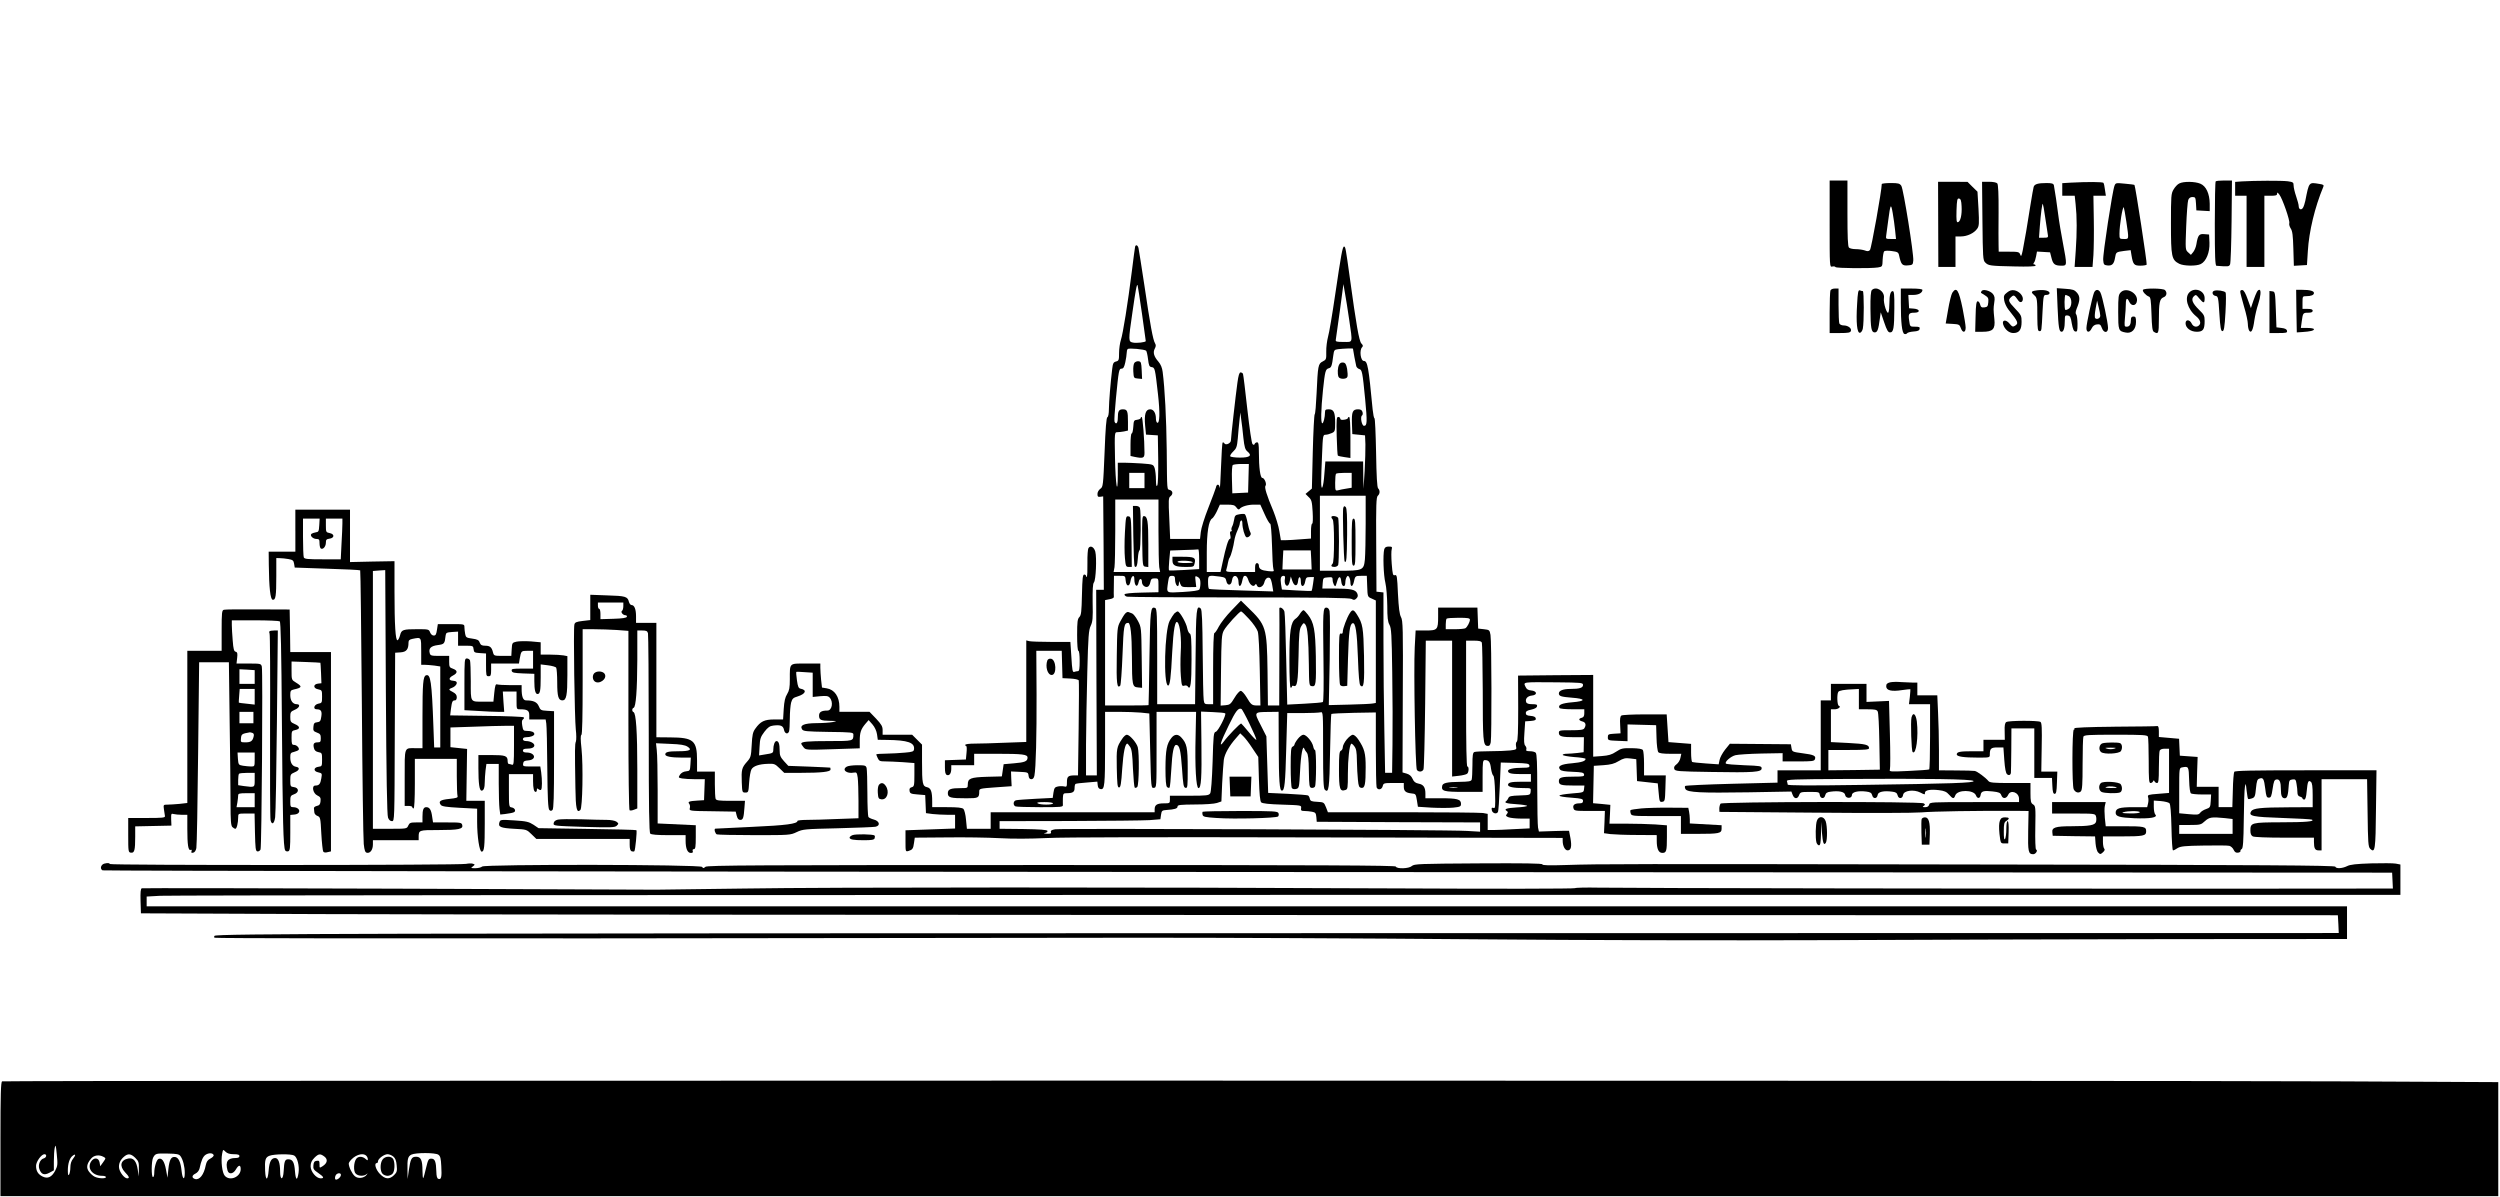
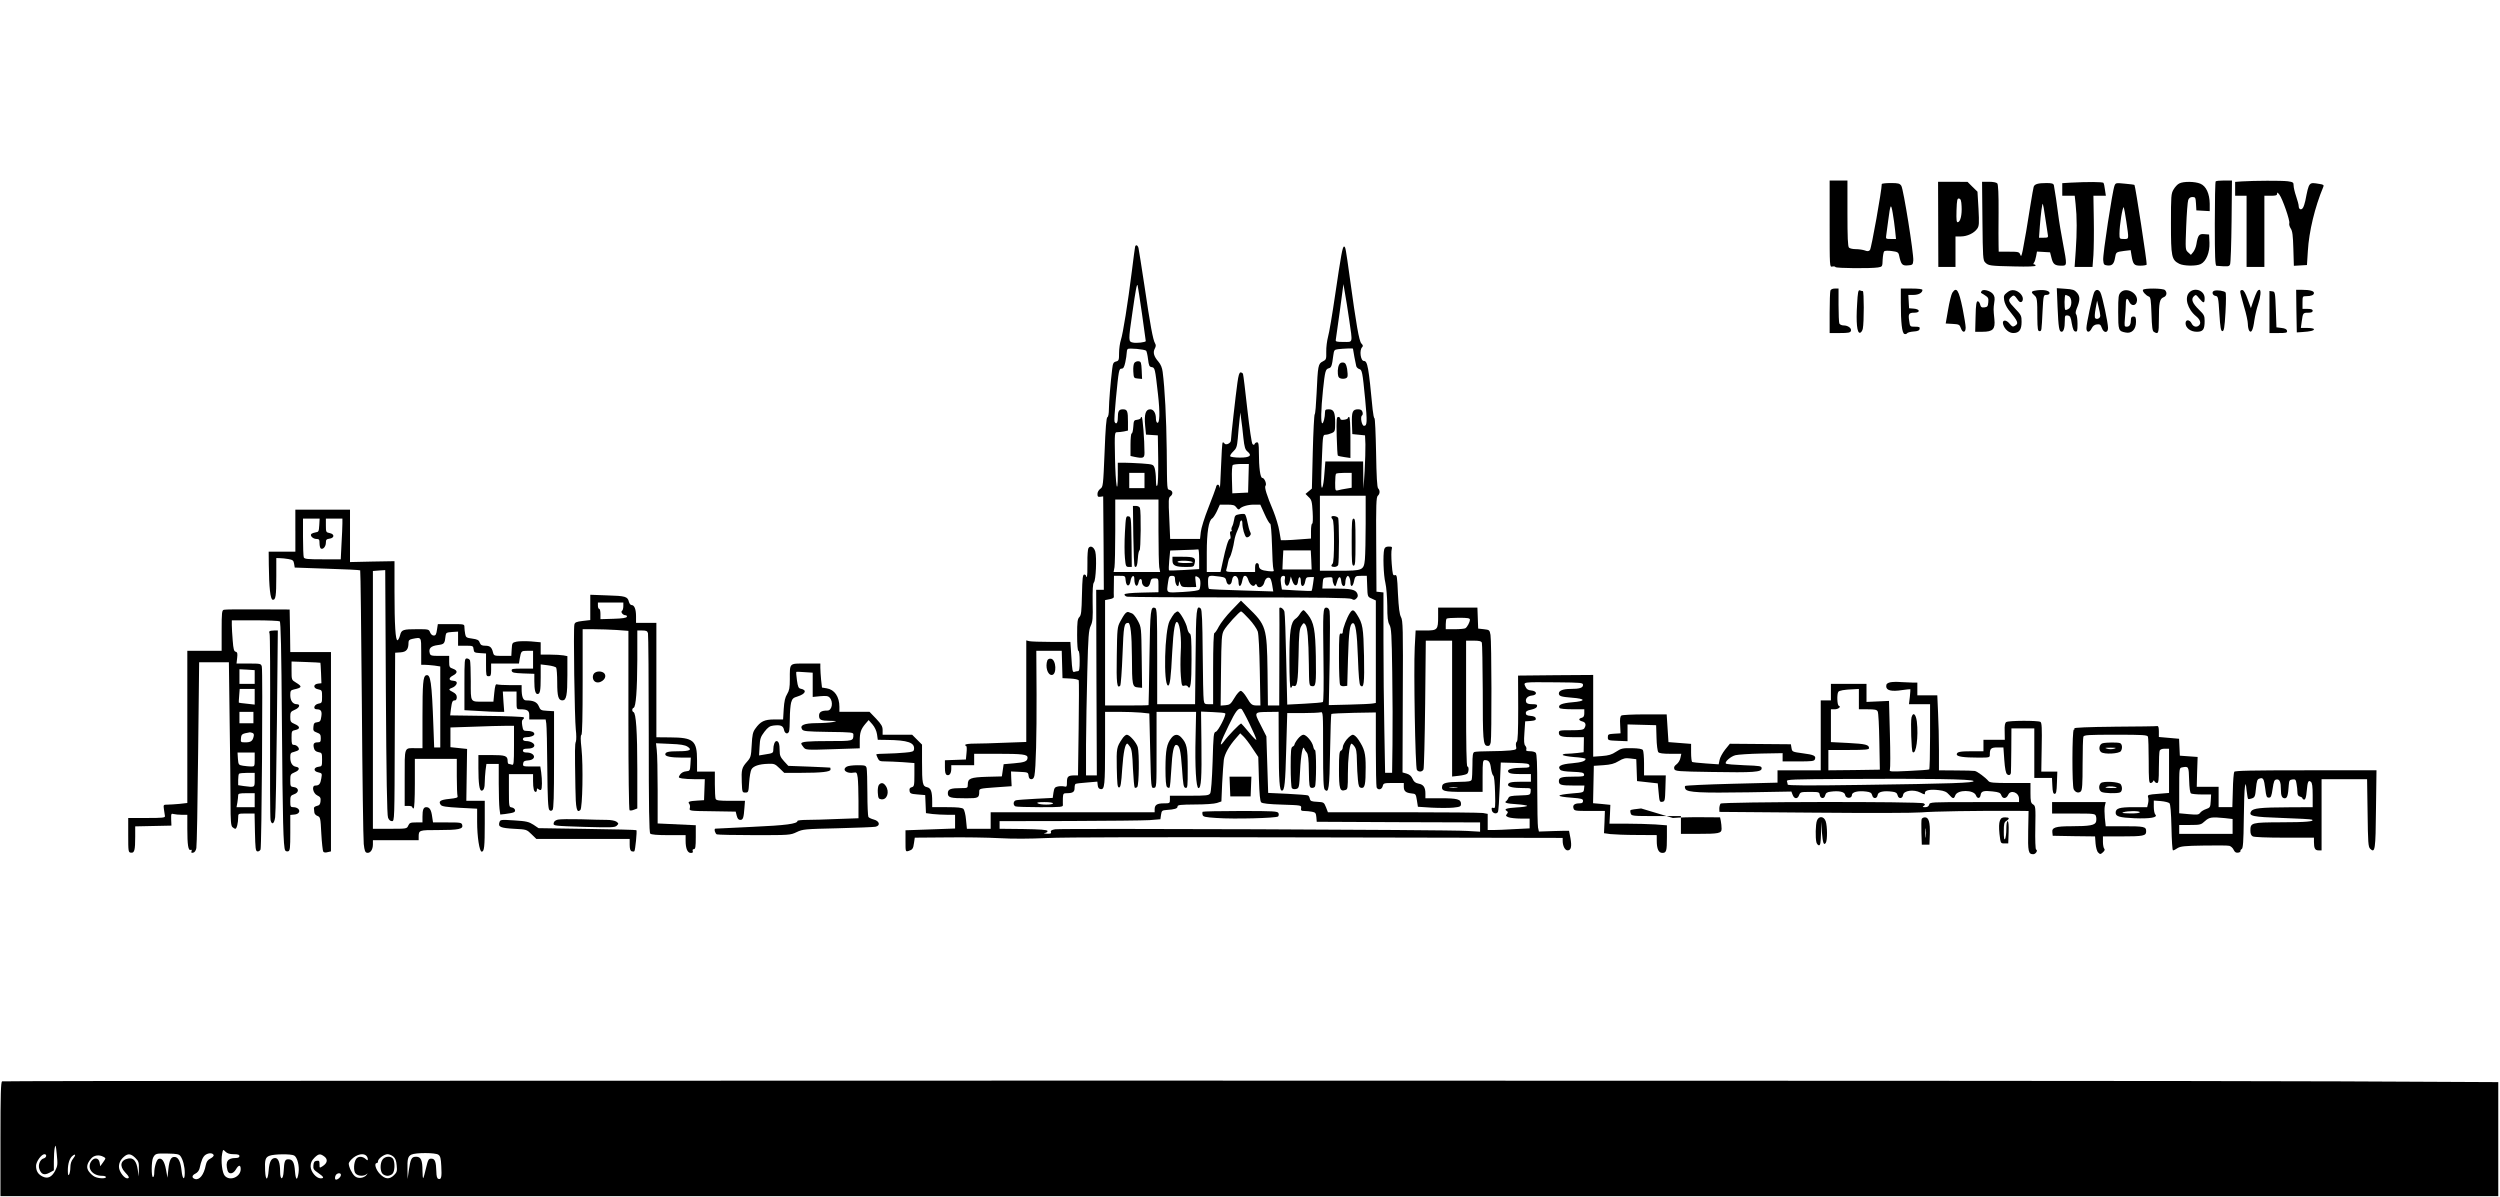
<svg xmlns="http://www.w3.org/2000/svg" version="1.0" width="1474pt" height="706pt" viewBox="0 0 1966 942" preserveAspectRatio="xMidYMid meet">
  <g transform="translate(0,942) scale(0.1,-0.1)" fill="#000000" stroke="none">
    <path d="M14390 7659 c0 -336 0 -341 20 -336 11 3 23 1 26 -4 6 -10 278 -12 334 -3 35 6 35 6 37 62 2 31 7 60 12 65 5 5 32 6 60 2 45 -6 52 -10 57 -33 16 -73 24 -83 68 -80 39 3 41 5 44 39 4 52 -77 560 -94 587 -13 19 -23 22 -84 22 -39 0 -70 -4 -70 -8 0 -48 -82 -509 -93 -519 -10 -11 -20 -11 -41 -3 -15 5 -46 10 -70 10 -23 0 -47 5 -54 12 -9 9 -12 83 -12 270 l0 258 -70 0 -70 0 0 -341z m515 -51 l7 -68 -41 0 c-39 0 -40 1 -36 28 2 15 9 65 15 112 18 137 22 145 36 65 7 -38 15 -100 19 -137z" />
    <path d="M17427 7993 c-4 -3 -7 -154 -7 -335 0 -255 3 -328 13 -329 95 -7 98 -7 107 11 5 9 10 162 12 339 l3 321 -61 0 c-33 0 -64 -3 -67 -7z" />
    <path d="M17633 7993 l-53 -4 0 -55 0 -54 45 0 45 0 0 -280 0 -280 70 0 70 0 0 280 0 280 50 0 c40 0 50 3 50 16 0 13 4 11 18 -7 25 -33 85 -206 78 -225 -3 -8 2 -27 11 -41 14 -21 18 -55 21 -160 l4 -134 52 3 51 3 7 110 c9 154 55 346 122 506 6 13 -1 18 -31 22 -84 14 -81 18 -111 -133 -4 -19 -12 -44 -18 -54 -13 -22 -34 -14 -34 13 0 10 -9 44 -20 76 -11 32 -20 70 -20 85 0 25 -4 28 -46 34 -47 6 -264 5 -361 -1z" />
    <path d="M15244 7655 l1 -335 68 0 67 0 0 120 0 120 43 0 c49 0 104 26 128 61 15 21 16 41 10 157 l-8 134 -39 38 -39 39 -116 1 -116 0 1 -335z m184 143 c4 -68 -9 -122 -29 -126 -11 -2 -13 14 -11 93 3 84 6 96 20 93 13 -2 18 -16 20 -60z" />
    <path d="M15592 7682 c3 -286 4 -310 22 -327 25 -25 36 -27 229 -31 107 -3 167 0 167 6 0 6 -5 10 -11 10 -8 0 -8 4 -2 13 6 6 13 29 17 50 l7 38 52 -3 51 -3 11 -43 c12 -50 26 -62 78 -62 46 0 46 -2 11 185 -14 77 -28 156 -30 175 -12 98 -36 257 -40 273 -4 13 -16 17 -57 17 -68 0 -95 -8 -102 -30 -3 -10 -14 -73 -25 -141 -23 -149 -46 -284 -61 -359 -10 -47 -13 -52 -20 -32 -8 20 -15 22 -89 22 l-80 0 -1 48 c-1 26 -1 143 0 261 1 144 -3 219 -10 228 -7 8 -33 13 -66 13 l-54 0 3 -308z m493 32 c8 -55 17 -114 20 -131 6 -32 5 -33 -31 -33 l-37 0 6 83 c8 107 19 189 24 183 2 -2 11 -48 18 -102z" />
    <path d="M16283 7983 l-63 -4 0 -49 0 -50 49 0 49 0 7 -67 c11 -99 11 -221 1 -365 l-9 -128 71 0 70 0 7 93 c3 50 5 176 3 280 l-3 187 49 0 49 0 -7 46 c-3 25 -8 50 -12 55 -5 9 -125 9 -261 2z" />
    <path d="M17141 7977 c-14 -6 -34 -28 -45 -47 -20 -33 -21 -51 -21 -270 0 -260 5 -284 65 -315 35 -18 135 -20 170 -2 42 21 71 91 68 167 l-3 65 -37 3 c-42 4 -51 -8 -63 -80 -3 -20 -14 -47 -24 -60 l-19 -23 -22 20 c-22 20 -22 22 -15 205 4 101 11 194 16 207 6 15 17 23 33 23 23 0 25 -4 28 -52 l3 -53 53 -3 52 -3 0 58 c-1 79 -28 139 -74 158 -43 18 -132 19 -165 2z" />
    <path d="M16631 7959 c-16 -39 -93 -541 -89 -584 3 -35 6 -40 31 -43 38 -5 54 11 62 59 8 46 7 46 72 55 l51 6 7 -43 c12 -70 20 -79 70 -79 24 0 46 4 49 8 5 8 -89 620 -96 627 -2 2 -35 7 -75 10 -70 7 -73 7 -82 -16z m93 -282 c21 -143 22 -137 -19 -137 -34 0 -35 1 -35 41 0 68 25 218 34 208 2 -2 11 -53 20 -112z" />
    <path d="M8926 7478 c-2 -7 -13 -92 -25 -188 -32 -256 -71 -499 -87 -545 -7 -22 -14 -68 -14 -101 0 -57 -2 -62 -24 -68 -20 -5 -25 -14 -30 -58 -14 -115 -25 -256 -26 -315 0 -37 -5 -63 -12 -65 -8 -3 -15 -87 -22 -276 -11 -264 -12 -272 -33 -287 -14 -10 -23 -27 -23 -41 0 -20 4 -25 23 -22 l22 3 3 -367 2 -368 -30 0 -30 0 2 -730 3 -730 -42 0 -43 0 0 243 c1 133 5 389 10 569 7 284 11 332 27 365 15 32 18 60 15 182 -1 102 1 148 10 159 16 18 23 194 11 242 -10 37 -39 52 -54 28 -5 -7 -9 -59 -8 -116 1 -57 -1 -106 -5 -109 -3 -4 -6 -1 -6 5 0 7 -6 12 -14 12 -12 0 -15 -29 -18 -158 -3 -135 -6 -161 -20 -176 -15 -15 -18 -37 -18 -142 0 -76 4 -124 10 -124 6 0 10 -33 10 -80 0 -62 -3 -80 -14 -80 -8 0 -21 -3 -29 -6 -13 -4 -16 14 -22 115 l-8 121 -151 0 c-83 0 -161 3 -173 6 l-23 6 0 -399 0 -400 -167 -6 c-91 -4 -199 -7 -240 -7 -42 0 -73 -4 -73 -10 0 -5 3 -10 8 -10 4 0 5 -24 2 -52 l-5 -53 -82 -3 -83 -3 0 -55 c0 -41 4 -56 16 -61 20 -7 34 13 34 50 l0 27 90 0 90 0 0 45 0 45 179 0 c204 0 241 -5 241 -30 0 -29 -21 -38 -107 -45 l-81 -7 -7 -48 -7 -48 -117 -3 c-130 -4 -151 -13 -151 -60 0 -28 -2 -29 -49 -29 -86 0 -108 -8 -108 -40 0 -35 20 -40 147 -40 94 0 100 3 100 54 0 22 4 23 128 32 l127 9 -3 58 -2 58 67 -3 c66 -3 68 -4 71 -30 2 -19 9 -28 22 -28 12 0 20 9 24 28 12 60 18 315 17 640 l-2 342 100 0 100 0 3 -107 3 -108 62 -3 c36 -2 63 -8 66 -15 2 -7 2 -177 -1 -379 l-5 -368 -28 0 c-49 0 -59 -9 -59 -52 0 -36 -2 -40 -21 -35 -12 3 -35 3 -50 0 -24 -5 -29 -11 -35 -48 l-6 -42 -136 -7 c-76 -4 -145 -9 -154 -12 -22 -7 -23 -40 -2 -48 9 -3 96 -6 195 -6 164 0 179 1 177 18 -1 9 0 34 0 55 2 34 4 37 31 37 47 0 61 10 61 40 0 16 3 31 8 33 4 3 44 8 89 11 l82 7 3 -28 c2 -20 9 -29 24 -31 30 -4 34 29 34 341 l0 267 108 0 c59 0 137 -3 173 -6 l67 -7 7 -294 c7 -293 7 -294 29 -291 21 3 21 4 21 301 l0 297 156 0 155 0 -4 -194 c-6 -238 4 -406 23 -406 21 0 26 82 23 354 l-3 248 92 -4 c51 -2 95 -6 98 -10 11 -10 -55 -140 -74 -145 -17 -4 -19 -22 -25 -235 -5 -145 -12 -238 -19 -249 -11 -17 -27 -19 -164 -19 l-153 0 0 -30 c0 -29 -1 -30 -48 -30 -53 0 -72 -12 -72 -47 l0 -23 -645 0 -645 0 0 -65 0 -65 -94 0 -93 0 -7 71 c-3 39 -13 77 -20 85 -11 10 -44 14 -130 14 l-116 0 0 44 c0 79 -10 106 -40 113 -36 7 -40 27 -40 200 l0 135 -39 39 -39 39 -116 0 -116 0 0 36 c0 29 -9 45 -51 90 l-52 54 -118 0 -119 0 0 39 c0 80 -38 136 -100 146 l-37 6 -7 61 c-3 34 -6 76 -6 94 l0 34 -114 0 c-133 0 -126 7 -126 -125 0 -64 -4 -87 -21 -115 -16 -25 -23 -57 -27 -117 l-5 -83 -69 0 c-78 0 -109 -15 -150 -73 -19 -26 -24 -49 -28 -128 -5 -91 -7 -98 -38 -133 -40 -45 -44 -62 -40 -161 3 -78 4 -80 28 -80 24 0 25 3 30 80 3 44 11 90 18 102 14 26 59 42 130 44 48 2 55 0 90 -34 l38 -37 129 0 c163 0 235 8 235 26 0 8 -1 15 -2 15 -2 1 -77 4 -166 8 l-164 6 -34 37 c-28 31 -34 46 -34 82 0 53 -8 76 -25 76 -13 0 -25 -30 -25 -67 0 -27 -4 -29 -64 -38 l-48 -8 4 70 c3 62 8 76 38 116 27 35 43 46 70 49 57 7 77 -1 84 -33 6 -31 30 -39 40 -13 3 9 6 55 6 102 0 48 5 104 10 124 9 32 17 39 51 49 64 20 76 51 24 61 -16 3 -22 15 -29 66 -5 34 -7 64 -5 66 2 2 32 1 67 -2 l62 -4 0 -96 0 -95 59 6 c49 4 63 2 75 -12 30 -33 18 -101 -18 -101 -48 0 -66 -12 -66 -40 0 -33 13 -40 88 -41 57 -1 57 -1 17 -10 -22 -4 -79 -8 -126 -8 -97 -1 -132 -16 -113 -48 10 -16 31 -18 208 -21 185 -2 196 -4 196 -21 0 -51 0 -51 -189 -51 -173 0 -221 -5 -221 -20 0 -4 8 -17 18 -29 17 -21 20 -22 230 -15 l212 7 0 58 c0 66 9 92 44 134 l26 30 30 -34 c18 -21 32 -51 36 -78 l6 -43 72 -1 c164 -2 220 -21 213 -74 -2 -17 -12 -21 -72 -26 -38 -4 -105 -7 -147 -8 -43 0 -78 -3 -78 -6 0 -2 5 -16 12 -30 10 -22 18 -25 58 -25 26 0 88 -3 138 -6 l92 -7 0 -92 c0 -85 -2 -93 -21 -98 -15 -4 -20 -12 -17 -29 3 -20 10 -24 63 -28 l60 -5 3 -71 3 -71 52 -7 c29 -3 80 -6 115 -6 l62 0 0 -54 0 -54 -195 -7 -195 -7 0 -85 c0 -83 0 -84 23 -78 32 10 38 18 44 64 l6 41 251 2 c138 2 326 -1 416 -6 105 -6 240 -5 370 1 131 7 900 8 2133 5 l1927 -4 0 -23 c0 -40 18 -75 39 -75 27 0 34 30 22 97 -6 31 -11 57 -11 57 0 1 -53 0 -119 -2 l-118 -4 -7 32 c-3 18 -6 155 -6 304 0 198 -3 275 -12 284 -7 7 -27 12 -46 12 -26 0 -33 4 -28 15 3 8 -1 20 -8 28 -10 10 -12 35 -7 102 l6 90 43 3 c34 3 43 7 40 20 -2 12 -15 18 -41 20 -28 2 -37 8 -37 22 0 14 11 21 42 27 28 6 44 15 46 26 3 14 -4 17 -38 17 -28 0 -43 5 -47 16 -10 26 11 49 46 52 45 5 39 36 -7 40 -24 2 -36 10 -44 28 -18 40 -31 38 245 36 195 -2 207 -3 207 -21 0 -22 -26 -31 -98 -31 -58 0 -92 -13 -92 -35 0 -22 17 -27 103 -34 110 -8 112 -27 3 -36 -83 -7 -116 -21 -101 -45 3 -6 46 -10 101 -10 l94 0 0 -31 c0 -22 -5 -32 -20 -36 -28 -7 -25 -21 5 -29 26 -6 32 -28 15 -54 -7 -12 -31 -15 -105 -15 -90 0 -95 -1 -95 -21 0 -27 23 -34 121 -34 l76 0 -1 -59 -1 -59 -50 -6 c-27 -3 -65 -6 -82 -6 -18 0 -33 -4 -33 -9 0 -5 41 -13 90 -17 50 -3 90 -10 90 -14 0 -18 -31 -28 -107 -35 -88 -7 -116 -23 -93 -50 8 -10 37 -15 98 -17 73 -3 87 -6 90 -20 3 -16 -6 -18 -75 -18 -102 0 -123 -6 -123 -35 0 -30 16 -35 116 -35 l85 0 -3 -27 c-3 -28 -4 -28 -92 -35 -134 -12 -135 -24 -3 -34 76 -6 87 -9 87 -25 0 -14 -7 -19 -27 -19 -40 0 -56 -14 -48 -39 6 -20 13 -21 127 -21 l120 0 -3 -87 -4 -88 50 -7 c28 -3 121 -7 208 -7 l157 -1 0 -44 c0 -64 14 -96 44 -96 32 0 36 15 36 124 l0 93 -92 7 c-50 3 -152 6 -226 6 l-134 0 4 74 3 74 -68 7 -68 6 3 147 3 147 75 5 c57 4 86 11 120 32 37 22 53 26 92 21 l47 -6 3 -86 3 -86 81 -9 82 -9 7 -74 c6 -69 8 -74 28 -71 21 3 22 9 25 106 l3 102 -86 0 -85 0 0 93 c0 50 -4 98 -9 106 -6 9 -33 14 -88 15 -72 1 -83 -2 -123 -28 -34 -23 -59 -30 -112 -34 l-68 -5 0 322 0 321 -296 -2 -295 -3 1 -257 c0 -181 -3 -259 -11 -263 -6 -4 -9 -19 -6 -35 6 -26 4 -28 -46 -34 -29 -3 -100 -6 -159 -6 -58 0 -113 -3 -122 -6 -13 -5 -16 -24 -16 -104 0 -54 -3 -105 -6 -114 -5 -13 -24 -16 -93 -17 -102 -1 -135 -9 -139 -32 -8 -41 13 -47 169 -47 l149 0 0 125 c0 112 2 125 18 125 31 0 42 -15 48 -66 4 -27 12 -52 18 -56 7 -4 12 -57 14 -134 3 -115 2 -126 -13 -120 -13 4 -16 1 -13 -16 3 -25 36 -37 48 -17 5 6 11 97 15 201 l8 189 111 -3 c96 -3 111 -5 114 -20 3 -15 -5 -18 -51 -18 -72 0 -117 -10 -117 -25 0 -19 24 -25 106 -25 l74 0 0 -30 0 -30 -74 0 c-82 0 -106 -6 -106 -25 0 -16 45 -25 122 -25 59 0 59 0 56 -27 -3 -28 -4 -28 -86 -31 -67 -2 -84 -6 -89 -20 -4 -9 -11 -20 -17 -24 -20 -13 2 -20 83 -25 45 -3 81 -9 81 -13 0 -4 -36 -10 -80 -12 -82 -5 -105 -13 -80 -28 11 -7 11 -11 1 -24 -11 -13 -9 -17 14 -26 14 -5 58 -10 96 -10 l69 0 0 -38 0 -39 -122 -6 c-66 -4 -141 -7 -165 -7 l-43 0 0 64 0 63 -37 7 c-21 3 -304 6 -629 6 l-591 0 -15 39 c-16 39 -17 40 -69 43 -45 2 -54 6 -58 23 -2 11 -8 23 -14 27 -5 3 -78 9 -162 13 l-152 7 -7 223 -7 222 -45 89 c-53 103 -54 102 66 103 l75 1 1 -273 c1 -271 6 -347 25 -347 21 0 27 57 34 328 l8 282 121 0 c66 0 130 3 141 6 20 5 20 0 20 -295 0 -227 3 -303 13 -313 32 -32 37 7 42 302 3 158 7 291 10 293 3 3 83 7 178 9 l172 3 0 -287 c0 -157 3 -293 6 -302 10 -25 41 -19 48 9 6 24 9 25 86 25 l80 0 0 -29 c0 -35 15 -48 60 -53 34 -3 35 -5 43 -54 l8 -51 108 -7 c59 -3 135 -3 169 0 56 6 62 9 62 30 0 36 -29 44 -159 44 l-121 0 0 36 c0 50 -15 72 -54 79 -25 5 -37 15 -47 38 -10 22 -24 34 -47 41 l-32 9 2 596 c3 540 1 599 -14 626 -12 23 -18 71 -24 183 -6 138 -8 152 -24 147 -16 -5 -18 5 -25 89 -4 52 -4 104 0 115 5 18 2 21 -23 21 -22 0 -31 -6 -36 -22 -11 -42 -6 -203 9 -263 8 -34 14 -111 15 -180 0 -93 4 -127 17 -150 15 -26 18 -77 22 -375 3 -190 4 -445 2 -567 l-3 -223 -28 0 -27 0 -6 332 c-4 182 -7 501 -7 709 l0 378 -27 3 -28 3 -2 372 c-2 313 0 373 13 383 17 15 18 42 2 58 -8 8 -13 93 -16 282 -3 148 -8 270 -13 270 -4 0 -10 30 -14 68 -32 336 -40 382 -69 382 -26 0 -37 85 -14 108 9 9 8 16 -6 30 -18 20 -40 147 -90 512 -33 239 -35 250 -46 250 -12 0 -23 -62 -70 -380 -22 -151 -47 -300 -56 -330 -8 -30 -15 -83 -14 -117 1 -59 0 -63 -28 -77 -36 -18 -38 -33 -48 -251 -4 -88 -10 -162 -15 -165 -4 -3 -11 -136 -15 -295 l-7 -289 -25 -21 -25 -21 25 -25 c23 -21 26 -35 31 -116 3 -55 2 -93 -4 -93 -5 0 -9 -26 -9 -59 l0 -58 -82 -6 c-46 -4 -99 -7 -119 -7 l-36 0 -12 71 c-6 40 -28 110 -47 158 -53 125 -72 189 -62 199 12 12 -8 62 -25 62 -16 0 -27 80 -27 201 0 62 -3 79 -14 79 -8 0 -16 -6 -19 -12 -3 -10 -8 -10 -17 -2 -7 7 -23 117 -41 275 -16 145 -31 270 -34 277 -2 6 -11 12 -19 12 -10 0 -17 -23 -25 -82 -14 -99 -51 -432 -51 -453 0 -22 -40 -41 -51 -24 -4 7 -11 11 -14 7 -4 -3 -9 -91 -13 -195 -4 -103 -8 -175 -10 -160 -4 31 -25 32 -30 1 -2 -10 -29 -81 -59 -158 -31 -78 -57 -162 -60 -192 l-6 -54 -117 0 -118 0 -7 162 c-7 143 -6 163 9 173 22 17 20 42 -4 50 -24 8 -22 -18 -25 315 -3 249 -15 483 -32 614 -4 32 -15 59 -33 80 -36 41 -45 73 -29 103 10 18 10 29 2 42 -16 26 -38 144 -83 451 -23 151 -44 285 -47 298 -6 24 -22 30 -27 10z m54 -524 c16 -117 30 -214 30 -217 0 -10 -72 -18 -101 -12 -36 8 -37 11 -4 237 26 181 35 230 41 213 2 -5 17 -105 34 -221z m1630 -47 c28 -193 32 -177 -44 -177 -56 0 -64 2 -61 18 2 9 16 112 32 227 l28 210 12 -70 c7 -38 22 -132 33 -208z m-1597 -246 c4 -4 11 -34 15 -67 6 -50 10 -59 28 -62 26 -4 27 -8 50 -212 17 -149 14 -237 -7 -225 -5 4 -9 17 -9 30 0 45 -18 75 -45 75 -36 0 -48 -38 -40 -127 l7 -72 46 -3 47 -3 3 -188 c1 -111 -2 -195 -7 -205 -8 -13 -10 -1 -11 44 0 34 -5 75 -10 91 -11 30 -12 30 -102 37 -50 3 -113 6 -140 6 l-48 0 0 -97 c-1 -180 -18 -74 -22 135 -4 201 -3 202 18 202 12 0 36 3 53 6 l31 7 0 67 c0 87 -5 100 -40 100 -32 0 -40 -14 -40 -71 0 -38 -15 -53 -26 -25 -3 8 2 88 11 178 22 227 24 238 45 238 14 0 21 13 29 50 6 28 11 61 11 74 0 12 3 26 8 30 8 10 134 -2 145 -13z m1627 16 c0 -8 22 -124 26 -138 3 -9 13 -19 23 -22 23 -6 26 -22 47 -238 17 -178 16 -209 -9 -209 -18 0 -31 71 -16 81 6 4 8 16 4 28 -4 15 -15 21 -34 21 -44 0 -52 -19 -49 -112 l3 -83 50 -5 50 -5 3 -70 c1 -38 -2 -133 -6 -210 l-9 -140 -2 108 -1 107 -149 0 -148 0 -8 -100 c-7 -106 -25 -147 -25 -58 0 29 3 124 7 211 6 152 7 157 28 157 11 0 33 6 48 13 25 11 27 16 27 80 0 84 -11 107 -50 107 -25 0 -30 -4 -30 -24 0 -38 -12 -86 -21 -86 -13 0 -11 105 5 260 16 152 20 166 46 173 20 5 25 19 35 99 6 44 8 47 38 51 43 5 117 8 117 4z m-862 -702 c8 -73 14 -92 32 -107 39 -32 19 -48 -59 -48 -38 0 -73 5 -76 10 -4 6 7 23 23 38 25 24 30 37 36 102 3 41 9 104 13 140 l7 65 7 -55 c5 -30 12 -95 17 -145z m40 -317 l-3 -113 -62 -3 -62 -3 -3 108 c-2 64 1 111 7 115 6 4 36 8 68 8 l58 0 -3 -112z m-818 -18 l0 -60 -60 0 -60 0 0 60 0 60 60 0 60 0 0 -60z m1630 1 l0 -58 -42 -7 c-24 -4 -53 -9 -65 -13 -22 -5 -23 -3 -23 59 0 36 3 68 7 71 3 4 33 7 65 7 l58 0 0 -59z m110 -338 c0 -120 -3 -247 -6 -283 -9 -87 -15 -90 -206 -90 l-148 0 0 295 0 295 180 0 180 0 0 -217z m-1630 -60 c0 -137 3 -265 6 -285 l7 -38 -183 0 -183 0 7 38 c3 20 6 148 6 285 l0 247 170 0 170 0 0 -247z m613 185 c10 -15 19 -19 24 -13 15 20 65 35 114 35 l50 0 34 -75 c18 -41 38 -75 44 -75 5 0 11 -69 14 -167 2 -93 7 -178 11 -189 7 -21 5 -21 -41 -17 -55 6 -73 17 -73 44 0 11 -7 19 -15 19 -10 0 -15 -11 -15 -35 l0 -35 -116 0 c-116 0 -116 0 -109 23 4 12 9 36 12 52 3 17 9 35 14 40 9 13 29 85 36 135 3 19 13 53 24 76 10 22 19 48 19 57 0 9 5 19 10 22 6 4 10 -6 10 -22 0 -38 18 -101 31 -109 6 -3 18 0 26 9 11 11 12 19 4 33 -6 11 -15 45 -21 76 -6 32 -15 60 -21 63 -5 3 -24 3 -44 -1 -30 -5 -35 -10 -40 -43 -3 -20 -10 -44 -16 -54 -5 -10 -7 -22 -4 -27 4 -6 1 -10 -5 -10 -8 0 -9 -10 -5 -30 4 -18 3 -30 -4 -30 -11 0 -31 -64 -56 -182 l-17 -78 -54 0 -54 0 0 153 c0 158 15 253 42 268 8 4 25 31 38 58 l23 51 57 0 c48 0 60 -4 73 -22z m-293 -407 l0 -78 -116 -7 c-64 -4 -118 -5 -121 -3 -3 3 -2 39 2 81 l7 75 107 4 c58 1 109 4 114 5 4 1 7 -33 7 -77z m882 -6 l3 -75 -115 0 -115 0 3 75 4 75 108 0 108 0 4 -75z m-1460 -162 c4 -50 31 -52 38 -4 6 41 30 55 30 18 0 -58 24 -76 34 -26 6 32 26 32 26 0 0 -24 25 -45 45 -37 9 3 18 19 21 36 5 25 11 30 35 30 28 0 29 -1 29 -55 l0 -54 -132 -3 c-86 -2 -133 -7 -135 -14 -2 -6 6 -14 19 -18 13 -3 411 -6 886 -6 665 0 867 -3 882 -12 16 -10 23 -10 37 4 13 14 14 22 6 41 -14 29 -50 37 -181 37 l-93 0 3 43 c3 41 4 42 41 45 33 3 37 1 37 -20 0 -23 16 -56 23 -48 2 3 8 20 13 38 12 43 28 42 32 -3 4 -43 32 -50 32 -7 0 15 5 34 10 42 9 13 11 13 20 0 5 -8 10 -27 10 -42 0 -16 4 -28 10 -28 5 0 12 12 16 28 11 51 12 52 58 52 l45 0 3 -82 c3 -83 3 -83 36 -97 l32 -15 0 -403 0 -403 -22 -4 c-13 -3 -96 -7 -185 -9 l-163 -4 7 356 c3 196 3 369 -1 384 -4 17 -13 27 -25 27 -27 0 -28 -27 -23 -406 3 -213 1 -333 -5 -337 -6 -4 -71 -9 -145 -13 l-135 -7 -8 352 c-4 193 -10 364 -14 379 -7 27 -44 46 -40 20 1 -7 1 -181 0 -385 l-1 -373 -44 0 -45 0 -3 273 c-5 342 -10 359 -158 502 l-51 50 -74 -77 c-41 -42 -85 -99 -100 -127 -14 -28 -30 -51 -35 -51 -6 0 -10 -103 -10 -280 l0 -280 -35 0 c-31 0 -35 3 -39 33 -3 17 -7 184 -8 369 -2 253 -6 340 -15 350 -34 33 -38 -4 -41 -382 l-4 -370 -149 0 -149 0 0 375 c0 332 -2 376 -16 382 -36 14 -39 -9 -45 -390 -3 -205 -6 -373 -7 -374 -1 -2 -78 -3 -172 -3 l-170 0 0 415 0 414 35 7 c20 3 35 11 34 18 -1 6 -1 46 0 89 l1 77 44 0 c44 0 45 0 48 -37z m388 13 c0 -50 29 -81 31 -33 1 20 1 20 10 -5 10 -25 14 -27 68 -27 l58 1 -5 45 c-5 44 -4 45 17 34 16 -9 21 -21 21 -49 0 -20 -4 -43 -8 -49 -5 -9 -50 -15 -130 -20 -138 -7 -129 -14 -116 81 6 40 10 46 30 46 19 0 24 -5 24 -24z m353 18 c40 -6 46 -10 51 -36 8 -39 40 -35 44 5 7 56 52 43 52 -15 0 -16 4 -28 10 -28 5 0 12 12 16 28 10 46 13 52 27 52 8 0 18 -14 23 -31 11 -38 40 -61 53 -41 7 11 10 10 15 -3 10 -28 49 -14 58 21 8 33 27 47 45 36 6 -4 14 -29 18 -56 l8 -49 -249 8 c-137 4 -252 9 -256 12 -5 2 -8 26 -8 54 0 55 1 55 93 43z m511 -21 c-5 -31 8 -59 24 -49 5 3 13 20 16 38 l7 33 12 -35 c15 -45 41 -46 45 -2 4 43 22 41 22 -3 0 -23 5 -35 14 -35 8 0 17 15 20 35 6 31 10 35 38 35 l31 0 -7 -52 c-4 -29 -9 -54 -11 -56 -2 -2 -56 -1 -119 3 l-115 7 -7 43 c-7 47 -1 65 21 65 10 0 13 -8 9 -27z m-281 -313 c31 -33 61 -77 68 -98 7 -23 13 -142 16 -309 l5 -273 -28 0 c-39 0 -47 7 -81 65 -17 28 -37 50 -46 50 -9 0 -31 -24 -49 -55 -30 -50 -37 -55 -71 -58 l-38 -3 3 278 c3 250 5 281 22 313 19 36 123 150 136 150 5 0 33 -27 63 -60z m3 -824 c30 -61 54 -117 54 -125 0 -7 -25 17 -56 55 -31 38 -60 70 -63 72 -8 3 -105 -97 -138 -143 -41 -55 -25 -3 39 127 56 116 77 143 102 130 4 -3 33 -55 62 -116z m22 -191 l47 -70 5 -172 c4 -122 9 -176 18 -185 9 -9 60 -15 165 -18 151 -5 152 -5 149 -27 -3 -19 1 -23 26 -23 16 0 43 -3 60 -6 27 -5 31 -11 34 -43 l3 -36 643 -3 642 -2 0 -37 0 -36 -102 6 c-151 10 -3196 21 -3241 13 -28 -5 -37 -11 -33 -22 4 -11 -3 -14 -32 -13 -24 1 -29 3 -14 6 13 3 21 10 19 16 -3 9 -59 13 -190 15 l-187 2 0 30 0 30 548 1 c301 1 585 4 632 7 l85 7 5 35 c5 33 8 35 45 38 62 4 85 11 85 27 0 13 23 15 138 16 78 0 152 5 172 12 l35 12 6 142 c4 78 10 162 13 186 7 47 42 109 96 170 l33 38 24 -23 c14 -13 46 -54 71 -93z m1610 -312 c-16 -2 -40 -2 -55 0 -16 2 -3 4 27 4 30 0 43 -2 28 -4z m-3178 -123 c0 -13 -100 -13 -120 0 -11 7 5 10 53 10 38 0 67 -4 67 -10z" />
    <path d="M8921 6566 c-7 -8 -11 -36 -9 -68 3 -52 4 -53 36 -56 l33 -3 -3 68 c-3 60 -5 68 -24 71 -11 2 -26 -4 -33 -12z" />
    <path d="M8970 6131 c0 -5 -12 -11 -27 -13 -26 -3 -28 -7 -31 -55 -2 -29 -7 -53 -13 -53 -5 0 -9 -40 -9 -89 l0 -88 31 -7 c69 -14 79 -10 79 32 0 99 -14 282 -22 282 -4 0 -8 -4 -8 -9z" />
    <path d="M10531 6551 c-12 -22 -14 -70 -5 -95 8 -21 63 -21 70 -1 4 8 2 36 -2 63 -7 37 -14 48 -31 50 -14 2 -26 -4 -32 -17z" />
    <path d="M10512 5991 c2 -82 6 -152 9 -155 3 -3 27 -9 52 -12 l47 -7 0 162 c0 101 -4 161 -10 161 -5 0 -10 -4 -10 -9 0 -5 -13 -11 -30 -13 -20 -3 -30 0 -30 9 0 7 -7 13 -16 13 -13 0 -15 -19 -12 -149z" />
-     <path d="M10564 5425 c-8 -19 3 -415 11 -423 14 -14 17 24 19 212 1 149 -2 208 -11 217 -10 10 -14 9 -19 -6z" />
    <path d="M10470 5352 c0 -4 5 -13 10 -18 7 -7 11 -74 11 -174 0 -100 -4 -167 -11 -174 -16 -16 -12 -26 14 -26 13 0 27 7 30 16 3 9 6 91 6 184 0 93 -3 175 -6 184 -6 16 -54 23 -54 8z" />
    <path d="M10630 5155 c0 -158 2 -185 15 -185 13 0 15 27 15 185 0 158 -2 185 -15 185 -13 0 -15 -27 -15 -185z" />
    <path d="M8912 5206 c2 -129 6 -238 11 -242 13 -14 21 6 25 66 2 33 8 60 13 60 10 0 13 309 3 334 -3 9 -17 16 -31 16 l-24 0 3 -234z" />
    <path d="M8846 5231 c-4 -72 -4 -162 0 -201 6 -65 8 -70 31 -70 l23 0 -2 198 c-3 192 -4 197 -24 200 -20 3 -21 -2 -28 -127z" />
-     <path d="M8982 5163 c3 -197 3 -198 26 -201 l22 -3 0 181 c0 181 -6 220 -36 220 -12 0 -14 -28 -12 -197z" />
    <path d="M9220 5010 c0 -39 23 -50 104 -50 64 0 64 0 71 31 9 42 -3 49 -97 49 l-78 0 0 -30z m155 -10 c14 -6 -1 -9 -47 -9 -39 -1 -68 3 -68 9 0 12 87 12 115 0z" />
    <path d="M10224 4593 c-9 -16 -25 -34 -35 -40 -39 -28 -49 -95 -49 -325 0 -139 4 -218 10 -218 6 0 10 4 10 10 0 5 6 7 14 4 27 -10 34 31 38 237 3 179 7 210 22 234 17 27 20 27 32 11 17 -24 24 -108 27 -311 2 -167 2 -170 24 -173 32 -5 34 15 31 233 -4 209 -15 268 -62 329 -15 20 -31 36 -35 36 -5 0 -17 -12 -27 -27z" />
    <path d="M10615 4596 c-22 -33 -55 -121 -55 -146 0 -13 -5 -18 -15 -14 -13 5 -15 -20 -15 -192 0 -110 4 -205 9 -212 4 -8 19 -12 32 -10 l24 3 6 215 c6 210 14 270 36 277 23 8 35 -68 42 -270 5 -143 11 -211 19 -219 28 -28 33 15 29 232 -5 224 -10 252 -54 323 -27 43 -37 46 -58 13z" />
    <path d="M8848 4593 c-9 -10 -26 -38 -39 -63 -23 -43 -24 -57 -27 -269 -4 -218 2 -262 27 -235 5 5 13 114 18 242 9 232 12 251 45 252 18 0 28 -91 29 -265 1 -228 3 -239 48 -243 l32 -3 -3 238 c-3 236 -3 238 -30 289 -15 28 -35 54 -45 58 -10 3 -23 8 -29 11 -6 3 -17 -2 -26 -12z" />
    <path d="M9235 4594 c-8 -9 -25 -35 -37 -58 -40 -76 -50 -501 -13 -509 15 -3 23 59 33 263 10 182 23 253 42 234 20 -20 32 -130 25 -235 -3 -59 -3 -144 1 -188 6 -75 8 -81 27 -75 11 4 23 1 28 -7 21 -33 29 24 29 214 0 159 -3 199 -14 203 -7 3 -16 22 -20 42 -6 39 -59 132 -75 132 -5 0 -17 -7 -26 -16z" />
    <path d="M9672 3233 l3 -78 80 0 80 0 3 78 3 77 -86 0 -86 0 3 -77z" />
    <path d="M9458 3034 c-3 -3 -4 -13 -1 -24 4 -16 20 -19 110 -25 137 -10 471 -1 484 12 5 5 7 17 3 26 -6 15 -35 17 -298 17 -161 0 -295 -3 -298 -6z" />
    <path d="M14396 7134 c-3 -9 -6 -87 -6 -175 l0 -159 80 0 c66 0 82 3 87 16 8 21 -22 44 -58 44 -15 0 -29 7 -33 16 -3 9 -6 74 -6 145 l0 129 -29 0 c-17 0 -31 -6 -35 -16z" />
-     <path d="M14722 7138 c-8 -8 -12 -54 -11 -147 1 -156 7 -186 34 -186 21 0 29 23 40 109 l7 49 27 -79 c21 -62 31 -79 46 -79 27 0 33 30 34 188 1 110 -2 137 -13 137 -17 0 -26 -31 -26 -97 0 -28 -3 -59 -7 -69 -10 -26 -42 72 -36 111 8 53 -60 98 -95 63z" />
    <path d="M14950 7036 c0 -153 9 -236 28 -243 7 -3 17 -1 21 5 3 6 26 12 51 14 33 2 46 8 48 21 3 14 -4 17 -36 17 -39 0 -40 0 -46 45 -9 56 -3 65 40 65 49 0 46 28 -3 32 l-38 3 -3 53 -3 52 41 0 c40 0 70 17 70 39 0 7 -31 11 -85 11 l-85 0 0 -114z" />
    <path d="M16183 7004 c7 -161 12 -194 32 -194 16 0 25 32 25 88 0 39 2 43 23 40 19 -3 24 -12 32 -63 8 -43 15 -61 28 -63 15 -3 17 5 17 60 0 35 -5 69 -10 74 -7 7 -6 21 3 45 28 67 28 96 3 126 -20 23 -33 27 -91 31 l-68 5 6 -149z m88 86 c28 -15 27 -85 -2 -100 -11 -7 -22 -10 -25 -8 -9 10 -8 118 2 118 3 0 14 -5 25 -10z" />
    <path d="M16855 7140 c-7 -11 22 -44 46 -53 14 -4 17 -27 21 -137 3 -101 7 -133 18 -140 36 -23 40 -13 40 94 0 134 6 165 36 177 26 9 31 38 12 57 -15 15 -164 16 -173 2z" />
    <path d="M14606 7026 c-9 -144 -1 -228 23 -224 9 2 19 17 22 33 10 48 10 295 0 295 -5 0 -16 2 -24 6 -12 4 -16 -16 -21 -110z" />
    <path d="M15355 7117 c-8 -13 -23 -73 -33 -133 l-19 -109 54 -3 c50 -3 55 -5 65 -33 14 -40 38 -38 38 4 0 17 -11 85 -24 150 -30 146 -48 174 -81 124z" />
    <path d="M15585 7130 c-4 -6 -5 -12 -4 -14 2 -1 17 -10 32 -20 24 -15 28 -23 25 -54 -3 -32 -7 -37 -30 -40 -22 -3 -29 2 -34 22 -3 14 -12 26 -19 26 -11 0 -15 -28 -17 -120 l-3 -120 58 0 c81 0 101 21 93 98 -8 81 -8 82 -1 132 6 36 3 50 -11 68 -22 26 -78 40 -89 22z" />
    <path d="M15786 7119 c-25 -19 -28 -27 -23 -61 3 -21 18 -54 34 -74 78 -97 82 -108 49 -128 -14 -9 -22 -6 -41 18 -28 35 -61 30 -50 -6 12 -39 46 -68 80 -68 46 0 65 26 65 88 0 47 -3 54 -50 103 -55 58 -59 68 -31 93 20 18 24 16 55 -28 15 -22 36 -14 36 13 0 28 -31 60 -65 67 -22 4 -38 0 -59 -17z" />
    <path d="M16003 7133 c-28 -5 -29 -14 -3 -36 22 -18 24 -32 24 -182 1 -82 4 -100 16 -100 18 0 17 -3 25 158 7 126 7 127 31 127 14 0 24 6 24 14 0 22 -55 31 -117 19z" />
    <path d="M16470 7118 c-14 -34 -60 -246 -60 -279 0 -38 25 -38 42 -1 9 18 22 28 41 30 23 3 29 -2 38 -27 15 -43 49 -43 49 -1 0 40 -45 253 -60 279 -14 27 -38 27 -50 -1z m49 -181 c1 -20 -26 -34 -40 -20 -5 5 -4 34 3 73 l12 65 12 -50 c7 -27 13 -58 13 -68z" />
    <path d="M16681 7121 c-19 -19 -21 -32 -21 -155 0 -146 2 -151 59 -162 47 -10 81 25 81 83 0 36 -3 43 -20 43 -14 0 -20 -7 -20 -24 0 -38 -10 -56 -33 -56 -19 0 -19 4 -14 68 4 37 7 86 7 110 0 48 11 54 28 16 18 -37 56 -30 60 11 6 61 -85 108 -127 66z" />
    <path d="M17220 7120 c-41 -41 -15 -133 54 -189 29 -24 39 -50 25 -67 -18 -22 -48 -17 -61 11 -15 32 -48 34 -48 2 0 -37 40 -67 88 -67 49 0 62 17 62 85 0 41 -5 50 -44 88 -52 51 -65 83 -41 106 15 15 18 14 43 -17 34 -41 42 -40 42 2 0 60 -77 89 -120 46z" />
    <path d="M17417 7133 c-24 -6 -17 -37 9 -41 20 -3 22 -11 30 -140 7 -111 12 -137 24 -137 12 0 17 27 24 148 5 91 5 152 0 157 -12 12 -64 20 -87 13z" />
    <path d="M17620 7125 c0 -8 14 -61 30 -117 17 -55 30 -117 30 -137 0 -20 5 -43 10 -51 16 -26 31 2 41 79 6 39 19 96 30 127 20 61 25 114 10 114 -14 0 -23 -17 -47 -84 l-20 -60 -25 69 c-16 46 -30 71 -41 73 -11 2 -18 -3 -18 -13z" />
    <path d="M18062 6973 l3 -168 45 3 c62 4 90 11 90 22 0 6 -23 10 -51 10 l-52 0 7 52 c9 66 10 68 52 68 24 0 34 5 34 15 0 11 -11 15 -40 15 l-40 0 0 50 c0 49 1 50 29 50 39 0 61 9 61 25 0 16 -32 25 -93 25 l-47 0 2 -167z" />
    <path d="M17850 6966 l0 -166 71 0 c62 0 70 2 67 18 -2 12 -16 19 -43 22 l-40 5 -5 140 c-5 136 -6 140 -27 143 l-23 3 0 -165z" />
    <path d="M2320 5245 l0 -165 -105 0 -105 0 1 -102 c2 -181 12 -272 30 -276 24 -4 29 26 29 186 l0 142 28 -1 c15 0 45 -3 67 -7 34 -6 41 -11 45 -37 l5 -30 255 -9 c140 -4 257 -10 260 -13 3 -3 8 -473 13 -1046 4 -573 11 -1071 15 -1107 6 -53 11 -66 26 -69 26 -4 46 25 46 66 l0 33 180 0 180 0 0 24 c0 56 1 56 155 56 160 0 196 8 188 39 -5 20 -13 21 -118 21 l-112 0 -7 46 c-7 53 -20 74 -46 74 -22 0 -30 -19 -30 -76 l0 -44 -50 0 c-44 0 -52 -3 -62 -25 -11 -25 -12 -25 -145 -25 l-133 0 0 1014 0 1014 49 4 48 3 5 -960 c4 -659 9 -969 17 -987 6 -18 18 -28 31 -28 20 0 20 6 22 663 l3 662 43 3 c46 3 62 24 62 76 0 18 7 25 31 30 71 14 69 17 69 -99 l0 -105 29 0 c15 0 49 -3 75 -6 l46 -7 0 -318 0 -319 -24 0 -24 0 -6 163 c-13 358 -22 418 -59 404 -22 -8 -27 -64 -27 -328 l0 -245 -52 0 c-94 1 -88 17 -88 -234 l0 -220 30 0 c17 0 30 -4 30 -10 0 -5 5 -10 10 -10 6 0 10 72 10 195 l0 195 165 0 165 0 0 -139 c0 -77 3 -146 6 -154 4 -12 -9 -16 -65 -22 -71 -7 -88 -19 -67 -47 9 -12 41 -17 149 -23 l137 -7 0 -104 c0 -116 18 -234 36 -234 20 0 24 38 24 223 l0 177 -72 0 -73 0 3 204 3 204 -65 7 -66 7 0 78 0 77 182 6 c99 4 212 7 250 7 l68 0 0 -156 c0 -138 -2 -155 -16 -150 -9 3 -20 6 -25 6 -5 0 -9 10 -9 23 0 41 -18 47 -127 47 l-103 0 0 -102 c0 -123 8 -178 25 -178 17 0 25 23 25 68 0 20 3 61 6 90 l7 52 48 0 49 0 0 -154 c0 -84 3 -174 6 -199 l6 -45 37 4 c72 10 82 14 79 32 -2 9 -13 18 -26 20 -21 3 -22 6 -22 133 l0 129 95 0 95 0 0 -54 c0 -58 7 -86 21 -86 5 0 9 7 9 16 0 13 3 14 13 5 8 -6 17 -8 20 -4 9 8 9 76 1 137 l-7 46 -69 0 c-66 0 -69 1 -66 23 2 18 10 23 41 25 68 6 54 62 -15 62 -18 0 -28 5 -28 15 0 10 10 15 29 15 39 0 61 9 61 26 0 17 -32 34 -64 34 -16 0 -26 6 -26 15 0 9 9 15 23 15 37 0 67 12 67 25 0 16 -22 25 -60 25 -25 0 -29 4 -35 41 -5 30 -3 44 6 50 7 4 10 12 5 16 -4 4 -136 10 -293 11 l-285 4 6 51 c8 59 12 67 32 67 8 0 14 10 14 25 0 17 -9 29 -30 40 -37 19 -37 23 -5 35 26 10 43 36 31 47 -3 4 -16 7 -28 8 -33 2 -33 22 1 40 39 20 39 40 1 54 -27 9 -30 14 -30 55 l0 46 -74 0 c-67 0 -74 2 -79 22 -10 37 9 56 63 63 52 7 55 10 62 75 3 22 8 25 51 28 l47 3 0 -55 0 -56 59 0 c58 0 60 -1 63 -27 3 -26 7 -28 51 -31 l47 -3 0 -90 c0 -82 1 -89 20 -89 17 0 20 7 20 50 l0 50 110 0 109 0 6 38 c11 61 12 62 60 62 l45 0 0 -70 0 -70 -86 0 c-76 0 -85 -2 -82 -17 3 -15 17 -18 91 -21 l87 -3 0 -57 c0 -70 8 -102 25 -102 20 0 25 25 25 132 l0 101 57 -7 c32 -4 61 -12 65 -19 4 -7 8 -58 8 -115 0 -111 9 -142 41 -142 31 0 39 40 39 199 l0 149 -31 6 c-17 3 -65 6 -105 6 l-74 0 0 49 0 48 -77 7 c-43 3 -94 2 -113 -2 -34 -8 -35 -9 -38 -60 l-3 -52 -68 0 c-67 0 -69 1 -76 27 -10 41 -24 53 -61 53 -27 0 -36 5 -44 25 -7 20 -18 25 -59 31 -44 6 -50 9 -55 36 -3 17 -6 41 -6 54 0 24 -1 24 -104 24 l-105 0 -7 -45 c-5 -35 -10 -45 -25 -45 -12 0 -23 10 -29 25 -9 24 -13 25 -97 25 -117 0 -128 -4 -139 -47 -5 -20 -14 -38 -20 -40 -16 -5 -24 117 -24 386 l0 236 -175 -3 -175 -4 0 206 0 206 -215 0 -215 0 0 -165z m188 43 c-3 -48 -5 -53 -28 -56 -14 -2 -29 -8 -34 -12 -14 -14 13 -40 40 -40 21 0 24 -5 24 -34 0 -19 5 -38 10 -41 17 -11 40 15 40 46 0 23 5 28 27 31 41 5 43 36 4 44 -30 6 -31 8 -31 60 l0 54 65 0 65 0 0 -38 c0 -22 -3 -94 -7 -160 l-6 -122 -142 0 c-121 0 -144 2 -149 16 -3 9 -6 81 -6 160 l0 144 66 0 65 0 -3 -52z" />
    <path d="M4640 4641 l0 -99 -60 -7 c-50 -6 -61 -11 -65 -28 -9 -34 2 -743 11 -825 5 -40 5 -83 1 -95 -9 -22 -9 -56 -4 -364 2 -166 11 -203 39 -175 17 17 23 350 9 482 -8 71 -8 106 -1 108 7 3 10 145 10 418 l0 414 88 0 c49 0 130 -3 180 -6 l92 -7 0 -703 c0 -415 4 -705 9 -708 5 -4 21 -2 35 4 l26 10 0 307 c0 298 -10 444 -30 451 -13 5 -13 29 1 34 18 6 28 136 29 376 l0 232 39 0 c32 0 40 -4 45 -22 3 -13 6 -370 6 -794 0 -585 3 -773 12 -782 8 -8 55 -12 145 -12 l133 0 0 -44 c0 -62 15 -96 41 -96 15 0 19 5 15 15 -3 9 0 15 9 15 12 0 15 18 15 94 l0 94 -150 7 -150 7 0 262 c0 143 -3 285 -7 315 l-6 54 110 -5 c84 -3 118 -9 138 -22 39 -25 18 -36 -72 -36 -79 0 -103 -6 -103 -25 0 -16 46 -25 132 -25 l69 0 -3 -52 c-3 -51 -4 -53 -35 -56 -20 -2 -37 -12 -47 -26 -14 -23 -14 -24 16 -30 17 -3 64 -6 105 -6 l74 0 -3 -82 -3 -83 -50 -3 c-67 -4 -80 -9 -67 -25 6 -7 9 -23 5 -35 -5 -21 -5 -22 178 -24 l183 -3 8 -32 c6 -23 14 -33 28 -33 22 0 27 15 33 98 l4 52 -112 0 c-94 0 -114 3 -119 16 -3 9 -6 60 -6 115 l0 99 -70 0 -70 0 0 88 c0 157 -28 180 -212 181 l-108 1 0 450 0 450 -80 0 -80 0 0 51 c0 56 -13 89 -35 89 -8 0 -17 11 -21 25 -10 42 -27 47 -169 51 l-135 5 0 -100z m260 10 c0 -17 -5 -33 -10 -36 -14 -9 7 -35 27 -35 8 0 13 -6 11 -12 -3 -9 -36 -14 -106 -16 l-102 -3 0 41 c0 22 -4 40 -10 40 -5 0 -10 11 -10 25 l0 25 100 0 100 0 0 -29z" />
    <path d="M11310 4569 c0 -104 -5 -109 -99 -109 l-78 0 -7 -132 c-9 -179 4 -949 17 -965 14 -19 44 -16 52 5 4 9 10 241 13 515 l5 497 103 0 104 0 0 -535 0 -534 53 6 c28 3 58 10 65 16 14 11 16 57 2 57 -7 0 -10 172 -10 495 l0 495 59 0 c44 0 60 -4 65 -16 3 -9 6 -176 7 -372 0 -396 3 -435 35 -440 17 -2 23 4 28 29 8 43 7 794 -2 844 -7 39 -9 40 -52 45 l-45 5 -3 83 -3 82 -154 0 -155 0 0 -71z m250 -24 c0 -18 -20 -57 -35 -67 -5 -4 -43 -8 -82 -8 l-73 0 0 38 c0 21 3 42 7 45 3 4 46 7 95 7 72 0 88 -3 88 -15z" />
    <path d="M1758 4623 c-16 -4 -18 -20 -18 -164 l0 -159 -135 0 -135 0 0 -599 0 -598 -61 -7 c-34 -3 -77 -6 -95 -6 -32 0 -33 -1 -28 -37 3 -21 7 -45 8 -53 2 -13 -19 -15 -143 -15 l-146 0 0 -135 c0 -130 1 -135 21 -138 28 -4 34 19 34 125 l0 82 143 3 142 3 -2 48 c-1 46 0 49 20 43 12 -3 41 -6 65 -6 l42 0 0 -109 c0 -128 7 -174 26 -167 8 3 11 0 7 -11 -4 -11 -1 -14 13 -11 11 2 21 15 25 36 4 18 10 355 14 748 l8 714 117 0 117 0 6 -467 c4 -256 7 -545 7 -640 0 -138 3 -177 14 -189 8 -8 19 -14 24 -14 11 0 22 47 22 91 0 29 0 29 65 29 l64 0 3 -147 c3 -127 5 -148 19 -151 9 -2 20 5 25 15 9 21 19 1403 10 1439 -6 23 -10 24 -102 24 l-97 0 5 44 c4 36 2 45 -12 49 -13 3 -18 21 -23 88 -4 46 -7 101 -7 122 l0 37 183 0 c100 0 187 -4 194 -8 8 -5 13 -214 17 -792 6 -780 11 -986 26 -1010 4 -7 15 -10 24 -7 14 5 16 27 16 146 l0 140 32 3 c57 5 48 57 -9 58 -21 0 -23 5 -23 46 0 41 3 46 31 56 40 14 38 51 -3 56 -26 3 -28 6 -28 53 0 47 2 49 36 64 37 15 42 38 8 43 -28 5 -44 31 -44 73 0 33 3 38 30 44 16 4 32 11 36 16 8 14 -15 39 -37 39 -16 0 -19 8 -19 55 0 54 1 56 30 62 40 8 38 29 -5 47 -32 14 -35 19 -35 56 0 37 3 42 35 56 37 15 48 44 16 44 -31 0 -51 28 -51 71 0 34 3 39 28 45 65 14 68 23 17 54 -35 21 -35 22 -35 94 l0 72 113 -4 c61 -2 113 -5 114 -6 1 0 3 -37 5 -81 l3 -80 -27 -3 c-40 -5 -38 -38 2 -45 29 -6 30 -9 30 -57 0 -48 -1 -51 -30 -56 -33 -7 -44 -44 -12 -44 34 0 43 -15 36 -58 -5 -35 -10 -41 -33 -44 -21 -2 -27 -9 -29 -36 -3 -29 0 -35 27 -45 26 -9 31 -17 31 -44 0 -28 -3 -33 -24 -33 -31 0 -38 -12 -30 -45 4 -18 15 -28 35 -32 28 -5 29 -8 29 -59 0 -50 -1 -53 -27 -56 -41 -5 -43 -36 -3 -44 30 -7 31 -8 24 -48 -7 -43 -17 -56 -47 -56 -31 0 -19 -62 16 -78 23 -11 28 -19 25 -45 -2 -24 -9 -33 -28 -37 -14 -3 -25 -11 -24 -18 1 -7 2 -21 3 -32 0 -11 12 -25 25 -29 22 -9 24 -15 30 -138 4 -71 11 -135 15 -142 5 -8 18 -10 34 -5 l27 6 0 784 0 784 -160 0 -160 0 -2 168 -3 167 -250 1 c-137 1 -258 0 -267 -3z m242 -529 l0 -54 -60 0 -60 0 0 58 0 57 60 -3 60 -4 0 -54z m0 -155 l0 -62 -62 7 c-34 3 -62 7 -63 9 -1 1 1 26 3 55 l4 52 59 0 59 0 0 -61z m-10 -164 l0 -45 -55 0 -55 0 0 45 0 45 55 0 55 0 0 -45z m-7 -121 c9 -3 13 -13 9 -27 -8 -37 -23 -47 -64 -47 -38 0 -39 1 -36 32 3 33 8 36 70 47 3 0 13 -2 21 -5z m17 -209 c0 -53 -1 -55 -27 -55 -16 0 -44 3 -65 6 -35 6 -36 8 -40 55 l-3 49 68 0 67 0 0 -55z m0 -160 c0 -61 2 -60 -84 -49 l-46 7 0 42 c0 23 3 45 7 48 3 4 33 7 65 7 l58 0 0 -55z m0 -160 l0 -55 -71 0 -72 0 7 38 c3 20 6 45 6 55 0 14 10 17 65 17 l65 0 0 -55z" />
    <path d="M2117 4454 c-4 -4 -3 -12 0 -18 4 -6 6 -333 4 -726 -1 -393 0 -728 4 -743 10 -40 29 -28 36 24 4 24 10 365 14 757 l7 712 -29 0 c-16 0 -33 -3 -36 -6z" />
    <path d="M3650 4037 l0 -204 107 -6 c58 -4 129 -7 156 -7 l50 0 -6 80 -5 80 54 0 54 0 0 -70 c0 -70 0 -70 28 -70 57 0 72 -10 72 -46 l0 -34 65 0 64 0 5 -32 c3 -18 7 -176 8 -350 2 -237 6 -320 16 -330 9 -9 15 -9 25 0 9 10 12 103 12 395 l0 382 -53 3 c-50 3 -54 5 -67 36 -14 33 -42 46 -100 46 -24 0 -35 30 -35 91 l0 29 -89 0 c-49 0 -96 3 -104 6 -12 4 -16 -9 -22 -65 l-7 -71 -73 0 c-112 0 -105 -11 -105 160 0 82 -3 155 -6 164 -3 9 -15 16 -25 16 -18 0 -19 -11 -19 -203z" />
    <path d="M8236 4225 c-18 -49 1 -115 34 -115 42 0 36 122 -6 128 -13 2 -24 -4 -28 -13z" />
    <path d="M4678 4129 c-21 -12 -24 -49 -6 -67 33 -33 106 17 81 57 -12 19 -51 25 -75 10z" />
    <path d="M14865 4052 c-23 -6 -30 -13 -30 -31 0 -33 42 -43 124 -30 35 5 65 8 66 7 1 -2 -1 -29 -4 -60 l-7 -58 83 0 83 0 0 -254 c0 -140 -3 -257 -7 -259 -5 -3 -77 -8 -162 -12 -146 -7 -154 -6 -147 11 4 10 4 135 0 279 l-7 261 -88 -4 -89 -4 0 71 0 71 -140 0 -140 0 0 -65 0 -65 -40 0 -40 0 0 -275 0 -275 -170 0 -170 0 0 -48 0 -49 -359 -9 c-198 -5 -363 -13 -367 -17 -5 -4 -3 -16 2 -25 17 -26 119 -31 496 -25 l337 6 10 -26 c13 -34 39 -35 51 -2 9 24 14 25 84 25 70 0 75 -1 78 -22 4 -32 36 -36 43 -5 5 19 15 26 43 29 66 9 111 -1 114 -26 4 -29 53 -30 53 -1 0 24 48 36 112 28 33 -4 43 -10 48 -30 7 -30 39 -28 43 4 3 24 48 34 114 25 28 -3 38 -10 43 -29 7 -30 39 -28 43 4 5 34 84 45 136 18 35 -18 36 -18 36 -1 0 20 44 28 109 20 43 -5 61 -13 80 -35 31 -35 39 -36 50 -5 18 45 145 44 162 -1 11 -29 33 -26 37 4 4 29 25 35 94 27 51 -6 61 -10 69 -31 11 -30 40 -27 54 5 19 42 85 18 85 -32 l0 -26 -351 0 c-342 0 -351 0 -356 -20 -4 -14 -14 -20 -32 -20 -20 0 -23 2 -11 10 13 9 13 11 0 20 -24 16 -1585 13 -1598 -2 -5 -7 -10 -25 -10 -39 l1 -26 741 -6 c447 -4 783 -3 847 2 89 8 441 14 759 12 l85 -1 -3 -156 c-3 -163 1 -184 40 -184 19 0 39 31 22 37 -5 2 -8 74 -6 173 3 161 2 170 -18 182 -17 11 -20 23 -20 90 l0 78 -159 0 c-130 0 -161 3 -171 15 -22 27 -89 77 -108 80 -9 2 -77 4 -149 4 l-133 1 0 158 c0 88 -3 220 -7 295 l-6 137 -79 0 -78 0 0 50 0 50 -34 0 c-18 0 -60 2 -92 4 -32 3 -72 2 -89 -2z m-245 -132 l0 -80 70 0 c56 0 71 -3 78 -17 6 -10 11 -117 13 -238 l4 -220 -202 -3 -203 -2 0 80 0 80 160 0 c129 0 160 3 160 14 0 27 -27 34 -162 41 l-138 7 0 129 0 129 29 0 c30 0 54 21 33 28 -13 4 -16 90 -4 109 7 11 46 18 125 21 l37 2 0 -80z m902 -644 c10 -15 -172 -21 -894 -31 -406 -6 -568 -5 -568 3 0 5 -3 17 -6 26 -5 14 40 16 452 18 653 4 1007 -1 1016 -16z" />
    <path d="M12752 3791 c-10 -6 -13 -27 -10 -74 l3 -66 -50 -3 c-46 -3 -50 -5 -50 -28 0 -24 2 -25 78 -28 l77 -3 0 66 0 66 113 -3 112 -3 3 -99 c1 -55 8 -106 14 -113 7 -9 38 -13 95 -13 l86 0 -7 -32 c-3 -18 -17 -41 -31 -51 -17 -13 -22 -23 -17 -37 7 -17 25 -19 292 -23 333 -6 395 -1 395 28 0 19 -8 20 -137 25 -75 3 -140 8 -144 13 -13 12 38 57 75 66 20 5 111 11 204 13 l167 3 0 -32 0 -33 124 0 c106 0 125 2 130 17 11 27 -9 36 -96 47 -81 11 -83 12 -88 41 l-5 30 -240 2 -240 2 -38 -47 c-20 -26 -40 -62 -43 -81 l-7 -34 -100 7 c-56 4 -104 9 -109 12 -4 3 -8 36 -8 74 l0 68 -89 7 -89 7 -7 109 -7 109 -172 0 c-94 0 -177 -4 -184 -9z" />
    <path d="M15034 3776 c-8 -33 -1 -263 9 -272 27 -27 47 122 33 240 -8 60 -30 77 -42 32z" />
    <path d="M15780 3740 c-11 -7 -15 -26 -13 -75 l1 -65 -84 0 -84 0 0 -45 0 -45 -89 0 c-96 0 -121 -5 -121 -25 0 -17 55 -25 168 -25 91 0 92 0 92 24 0 47 9 56 60 56 l47 0 7 -99 c5 -68 12 -104 22 -112 14 -12 28 -6 30 12 1 5 2 86 3 179 l1 170 90 0 90 0 0 -195 0 -195 70 0 69 0 3 -62 c2 -48 7 -63 18 -63 12 0 16 18 18 88 l3 87 -63 0 -63 0 3 191 c3 152 1 194 -10 200 -18 12 -249 11 -268 -1z" />
    <path d="M16632 3703 c-209 -2 -321 -7 -317 -13 3 -6 1 -10 -4 -10 -14 0 -15 -444 -1 -469 13 -26 39 -33 56 -17 11 12 14 55 14 214 0 110 3 207 6 216 5 14 37 16 254 16 217 0 249 -2 254 -16 3 -9 6 -94 6 -190 0 -143 2 -174 14 -174 8 0 17 6 20 13 5 10 7 10 12 0 3 -7 12 -13 20 -13 11 0 14 23 14 119 0 66 3 126 6 135 4 10 18 16 40 16 l34 0 0 -174 0 -174 -85 -7 c-79 -6 -85 -8 -80 -26 4 -11 4 -33 0 -49 l-7 -30 -108 0 c-111 0 -140 -9 -140 -44 0 -29 31 -38 147 -43 124 -5 188 6 165 29 -7 7 -12 34 -12 61 l0 49 55 -4 c31 -3 61 -10 68 -17 8 -8 13 -69 16 -191 2 -101 7 -180 12 -180 6 0 22 8 36 18 23 14 56 18 205 20 99 2 189 1 202 -2 12 -3 28 -17 34 -31 9 -19 18 -25 35 -23 12 2 20 7 19 12 -2 5 2 12 10 17 10 6 14 58 16 231 1 123 5 239 9 258 6 32 7 30 13 -28 4 -34 9 -65 12 -67 3 -3 16 -1 30 4 23 8 26 17 32 80 6 58 10 71 28 76 29 10 35 -2 45 -80 7 -61 11 -70 28 -70 17 0 21 10 30 70 9 60 13 70 31 73 24 3 34 -19 34 -80 0 -49 9 -68 31 -68 19 0 26 24 31 105 3 35 6 40 29 43 23 3 27 -1 32 -35 4 -21 7 -51 7 -66 0 -20 6 -30 20 -34 11 -3 20 -9 20 -14 0 -5 6 -9 14 -9 9 0 15 20 19 65 7 77 13 91 33 74 10 -8 14 -37 14 -105 l0 -94 -187 -1 c-224 -1 -282 -7 -297 -32 -23 -37 11 -44 247 -52 122 -4 226 -10 231 -13 25 -14 -46 -21 -241 -21 -236 -1 -243 -3 -243 -66 0 -24 6 -38 19 -45 12 -6 110 -10 250 -10 l231 0 0 -34 c0 -50 9 -66 36 -66 l24 0 0 280 0 280 179 0 179 0 4 -265 c3 -235 5 -266 20 -282 39 -38 43 -10 46 312 l4 305 -556 0 c-433 0 -557 -3 -563 -12 -4 -7 -10 -73 -11 -145 l-4 -133 -54 0 -54 0 0 80 0 80 -86 0 -86 0 3 118 4 117 -70 5 -70 5 -3 66 -3 67 -79 7 -80 7 0 44 c0 30 -4 43 -12 42 -7 -2 -158 -4 -336 -5z m586 -418 c2 -64 7 -102 15 -107 7 -4 45 -8 85 -8 l73 0 -3 -52 c-3 -48 -5 -52 -37 -63 -18 -6 -39 -19 -46 -29 -12 -16 -23 -17 -89 -11 l-76 7 0 178 c0 177 0 179 23 183 51 10 52 8 55 -98z m-388 -255 c0 -6 -32 -10 -77 -9 -55 1 -70 3 -53 9 36 12 130 12 130 0z m669 -46 l61 -7 0 -58 0 -59 -210 0 -210 0 0 35 0 35 85 0 c80 0 87 2 117 30 36 32 53 34 157 24z" />
    <path d="M8824 3607 c-43 -64 -45 -73 -42 -229 3 -128 5 -153 18 -153 12 0 17 28 25 150 9 129 23 195 40 195 3 0 12 -12 22 -26 13 -20 18 -59 22 -169 4 -79 10 -147 14 -151 4 -4 13 -2 20 5 14 14 17 267 4 313 -10 36 -64 98 -86 98 -9 0 -26 -15 -37 -33z" />
    <path d="M9211 3614 c-36 -46 -45 -93 -46 -236 0 -96 4 -141 12 -149 7 -7 16 -9 20 -5 4 4 10 68 14 144 7 133 19 192 38 192 26 0 36 -40 46 -184 9 -131 12 -151 28 -154 16 -3 17 9 17 153 0 165 -7 196 -51 244 -26 28 -53 27 -78 -5z" />
    <path d="M10206 3607 c-15 -19 -26 -39 -26 -44 0 -6 -7 -13 -15 -17 -12 -4 -15 -31 -15 -158 0 -84 4 -159 9 -167 6 -9 18 -11 33 -8 24 7 25 9 32 142 6 129 22 209 33 175 3 -8 12 -22 20 -31 10 -13 15 -50 16 -145 2 -117 4 -129 21 -132 10 -2 22 2 27 10 11 17 12 288 0 288 -5 0 -11 13 -14 29 -8 37 -54 91 -77 91 -11 0 -30 -15 -44 -33z" />
    <path d="M10591 3603 c-17 -21 -31 -48 -31 -61 0 -12 -7 -25 -15 -28 -12 -5 -15 -31 -15 -149 0 -152 7 -174 50 -160 19 6 20 14 20 129 0 113 12 221 26 235 3 3 14 -5 24 -19 16 -20 20 -43 21 -115 1 -49 4 -117 8 -150 5 -51 9 -60 27 -63 28 -4 34 27 34 163 0 109 -9 144 -57 216 -14 22 -34 39 -44 39 -9 0 -31 -17 -48 -37z" />
    <path d="M16538 3573 c-28 -7 -35 -53 -12 -70 25 -19 141 -13 155 8 14 22 11 56 -7 63 -18 7 -109 6 -136 -1z m90 -43 c-16 -5 -40 -5 -55 0 -23 7 -18 8 27 8 45 0 50 -1 28 -8z" />
    <path d="M6658 3389 c-42 -24 -1 -58 56 -47 21 4 24 0 30 -40 3 -25 6 -106 6 -182 l0 -137 -167 -6 c-91 -4 -199 -7 -240 -7 -40 0 -73 -4 -73 -8 0 -23 -90 -35 -359 -47 -157 -7 -287 -14 -288 -14 -11 -4 0 -40 13 -45 9 -3 142 -6 296 -6 275 0 282 0 332 24 48 23 64 24 321 30 149 4 283 9 298 12 42 8 33 45 -13 57 -19 5 -38 14 -42 20 -4 7 -8 91 -8 187 0 96 -3 185 -6 198 -6 20 -12 22 -73 22 -36 0 -74 -5 -83 -11z" />
    <path d="M16523 3259 c-19 -19 -16 -57 6 -69 21 -11 120 -14 145 -4 18 7 21 41 6 64 -12 20 -140 27 -157 9z m126 -35 c2 -2 -20 -4 -50 -3 -41 1 -48 3 -29 9 22 7 68 3 79 -6z" />
    <path d="M6911 3246 c-7 -8 -11 -36 -9 -63 3 -42 6 -48 27 -51 46 -7 68 59 35 106 -17 25 -36 28 -53 8z" />
    <path d="M16140 3065 l0 -45 169 0 c163 0 170 -1 176 -21 4 -11 4 -31 1 -43 -7 -28 -50 -36 -197 -36 -122 0 -152 -10 -147 -48 l3 -27 166 -3 167 -2 4 -56 c3 -32 11 -62 21 -71 15 -15 18 -15 37 2 14 13 17 22 10 29 -5 5 -10 29 -10 53 l0 43 139 0 c180 0 201 4 201 40 0 37 -14 40 -181 40 l-137 0 -7 65 c-3 36 -4 78 0 95 l7 30 -211 0 -211 0 0 -45z" />
-     <path d="M12907 3060 c-43 -4 -80 -10 -83 -13 -3 -3 -3 -15 1 -26 6 -20 13 -21 201 -21 l194 0 0 -70 0 -70 129 0 c170 0 191 4 191 40 l0 28 -125 7 -125 7 0 33 c0 18 -3 45 -6 61 l-6 29 -146 1 c-81 1 -182 -2 -225 -6z" />
+     <path d="M12907 3060 c-43 -4 -80 -10 -83 -13 -3 -3 -3 -15 1 -26 6 -20 13 -21 201 -21 l194 0 0 -70 0 -70 129 0 c170 0 191 4 191 40 c0 18 -3 45 -6 61 l-6 29 -146 1 c-81 1 -182 -2 -225 -6z" />
    <path d="M14290 2964 c-11 -28 -13 -136 -4 -171 4 -13 13 -23 20 -23 11 0 14 21 16 93 l1 92 6 -82 c7 -85 15 -108 31 -83 13 21 12 130 -1 169 -14 41 -55 44 -69 5z" />
    <path d="M15114 2977 c-3 -8 -3 -56 -2 -108 l3 -94 30 0 30 0 3 81 c3 94 -8 134 -38 134 -11 0 -23 -6 -26 -13z m33 -139 c-2 -18 -4 -6 -4 27 0 33 2 48 4 33 2 -15 2 -42 0 -60z" />
    <path d="M15729 2963 c-7 -19 -8 -53 -3 -103 9 -75 9 -75 39 -75 l30 0 3 88 c2 55 -1 87 -8 87 -6 0 -10 -26 -10 -62 0 -35 -5 -70 -10 -78 -7 -10 -10 7 -10 57 0 62 3 75 20 85 28 18 25 28 -10 28 -24 0 -33 -6 -41 -27z" />
    <path d="M4385 2972 c-20 -5 -31 -14 -33 -28 -3 -21 1 -21 239 -29 218 -6 243 -5 258 10 15 15 15 17 -3 31 -12 8 -43 14 -76 14 -31 0 -124 2 -206 5 -82 2 -162 1 -179 -3z" />
    <path d="M3925 2950 c-11 -35 9 -44 115 -50 98 -5 99 -5 137 -42 l39 -38 367 0 367 0 0 -45 c0 -32 5 -47 15 -52 9 -3 19 -3 22 1 7 7 22 159 16 165 -2 3 -176 7 -387 10 l-383 6 -40 27 c-36 23 -55 28 -151 34 -108 7 -110 6 -117 -16z" />
-     <path d="M6703 2850 c-13 -5 -23 -14 -23 -19 0 -15 29 -21 111 -21 63 0 81 3 86 15 3 9 3 19 -1 22 -10 11 -150 13 -173 3z" />
-     <path d="M802 2618 c-16 -16 -15 -35 1 -45 6 -4 4062 -10 9012 -13 l9000 -5 3 -62 3 -63 -1178 -1 c-1772 -1 -4875 4 -5071 8 -96 2 -179 0 -185 -4 -7 -5 -628 -6 -1382 -2 -2065 10 -4476 10 -5155 -1 -333 -5 -643 -9 -690 -9 -47 0 -974 4 -2060 8 -1086 4 -1981 5 -1988 3 -9 -3 -12 -29 -10 -101 l3 -96 1415 -6 c778 -3 4667 -7 8642 -8 l7226 -1 4 -70 3 -70 -7980 -1 c-7583 -1 -8713 -4 -8731 -21 -4 -5 -4 -11 0 -15 4 -5 1358 -6 3009 -5 1651 2 3538 4 4192 5 655 1 1865 -5 2690 -12 899 -8 2017 -10 2790 -7 710 3 1921 7 2692 8 l1403 1 0 129 0 128 -8655 0 -8655 0 0 38 0 39 107 6 c58 4 4047 7 8865 7 l8758 0 0 120 0 119 -36 7 c-20 4 -108 4 -194 2 -118 -4 -166 -9 -190 -22 -39 -19 -87 -21 -92 -4 -4 10 -559 14 -2719 17 -2894 5 -3054 5 -3336 -4 -129 -4 -183 -3 -183 5 0 8 -146 10 -504 8 -463 -3 -505 -4 -523 -21 -23 -21 -119 -24 -126 -4 -3 9 -554 12 -2709 12 -2336 0 -2707 -2 -2722 -14 -15 -13 -19 -13 -26 -1 -12 20 -1712 22 -1731 3 -7 -7 -31 -13 -53 -13 -37 0 -38 1 -20 14 18 14 18 15 1 21 -9 4 -34 3 -55 -1 -45 -11 -2802 -12 -2802 -1 0 12 -45 8 -58 -5z" />
    <path d="M13 913 c-10 -4 -13 -104 -13 -454 l0 -449 9825 0 9825 0 0 448 0 449 -1238 6 c-1420 8 -18381 8 -18399 0z m418 -702 c-27 -52 -60 -67 -101 -46 -35 18 -50 43 -50 84 0 32 42 91 66 91 21 0 17 -27 -6 -33 -28 -7 -46 -51 -34 -84 15 -42 38 -51 79 -29 l35 19 0 72 c0 40 3 88 7 106 7 29 9 20 16 -52 8 -78 7 -90 -12 -128z m1404 129 c33 0 45 -4 45 -15 0 -10 -10 -15 -31 -15 -62 0 -81 -29 -63 -97 9 -34 45 -30 66 7 21 37 38 39 38 3 0 -62 -85 -98 -125 -53 -21 23 -32 116 -21 174 7 35 7 35 26 16 14 -14 34 -20 65 -20z m-419 -15 c20 -27 34 -83 34 -132 0 -63 -18 -52 -25 15 -7 70 -24 106 -51 110 -31 4 -45 -20 -53 -95 l-7 -68 -12 65 c-12 65 -32 93 -58 83 -16 -6 -34 -64 -34 -110 0 -18 -4 -33 -10 -33 -14 0 -13 126 1 153 18 33 23 34 116 32 71 -1 88 -5 99 -20z m261 8 c3 -6 -9 -19 -25 -27 -22 -11 -31 -25 -37 -53 -14 -74 -49 -119 -85 -108 -27 9 -25 29 5 43 14 7 27 23 31 39 14 65 27 94 47 108 25 17 58 16 64 -2z m1768 3 c16 -11 20 -30 23 -90 5 -86 0 -108 -23 -100 -11 4 -15 21 -16 58 -2 77 -11 101 -39 101 -22 0 -26 -7 -42 -74 -9 -40 -19 -76 -22 -79 -3 -3 -6 22 -6 56 0 85 -12 112 -50 112 -36 0 -44 -15 -58 -110 l-9 -65 -1 70 c-2 87 3 108 31 122 34 16 189 16 212 -1z m-2874 -32 c-14 -17 -21 -41 -21 -68 0 -22 -5 -48 -10 -56 -7 -11 -10 -2 -10 32 0 54 14 98 37 115 25 20 28 7 4 -23z m490 7 c26 -26 29 -36 28 -88 l-1 -58 -8 53 c-10 68 -34 96 -75 88 -60 -12 -71 -59 -25 -108 33 -34 38 -48 17 -48 -21 0 -56 43 -63 77 -7 34 8 69 40 95 30 25 53 22 87 -11z m1249 19 c26 -14 43 -83 35 -137 -10 -65 -22 -60 -28 12 -5 72 -18 95 -53 95 -26 0 -32 -15 -36 -94 -4 -72 -28 -74 -28 -2 0 69 -14 106 -39 106 -30 0 -46 -29 -51 -97 -7 -84 -24 -86 -28 -3 -4 85 2 106 35 118 37 14 169 15 193 2z m239 -9 c28 -22 23 -51 -14 -75 -25 -16 -25 -16 -25 14 0 27 -3 31 -22 28 -18 -2 -24 -11 -26 -35 -3 -28 2 -36 37 -60 45 -31 51 -43 20 -43 -35 0 -79 53 -79 95 0 27 8 44 29 66 34 34 47 35 80 10z m329 7 c7 -7 12 -19 12 -27 0 -12 -3 -11 -18 2 -23 21 -56 22 -72 2 -21 -26 -25 -99 -5 -118 19 -20 65 -22 85 -4 12 10 12 9 1 -5 -20 -27 -69 -33 -93 -11 -23 20 -48 73 -48 100 1 10 17 30 37 46 38 29 81 35 101 15z m212 -6 c16 -13 24 -32 27 -69 5 -45 2 -55 -20 -77 -37 -37 -72 -34 -113 10 -32 33 -46 84 -24 84 6 0 10 6 10 14 0 20 48 56 75 56 13 0 33 -8 45 -18z m-2279 -3 c19 -10 19 -11 -3 -42 l-23 -32 -5 30 c-7 40 -47 42 -69 4 -30 -53 15 -109 89 -109 16 0 30 -4 30 -10 0 -14 -60 -12 -89 3 -13 6 -33 24 -44 39 -23 30 -19 61 14 101 22 29 64 36 100 16z m1867 -145 c-3 -19 -34 -41 -43 -32 -4 4 -4 16 0 27 8 25 48 29 43 5z" />
    <path d="M3006 298 c-21 -29 -20 -92 0 -112 8 -9 26 -16 39 -16 13 0 31 7 39 16 18 18 21 85 6 115 -15 27 -64 25 -84 -3z" />
  </g>
</svg>